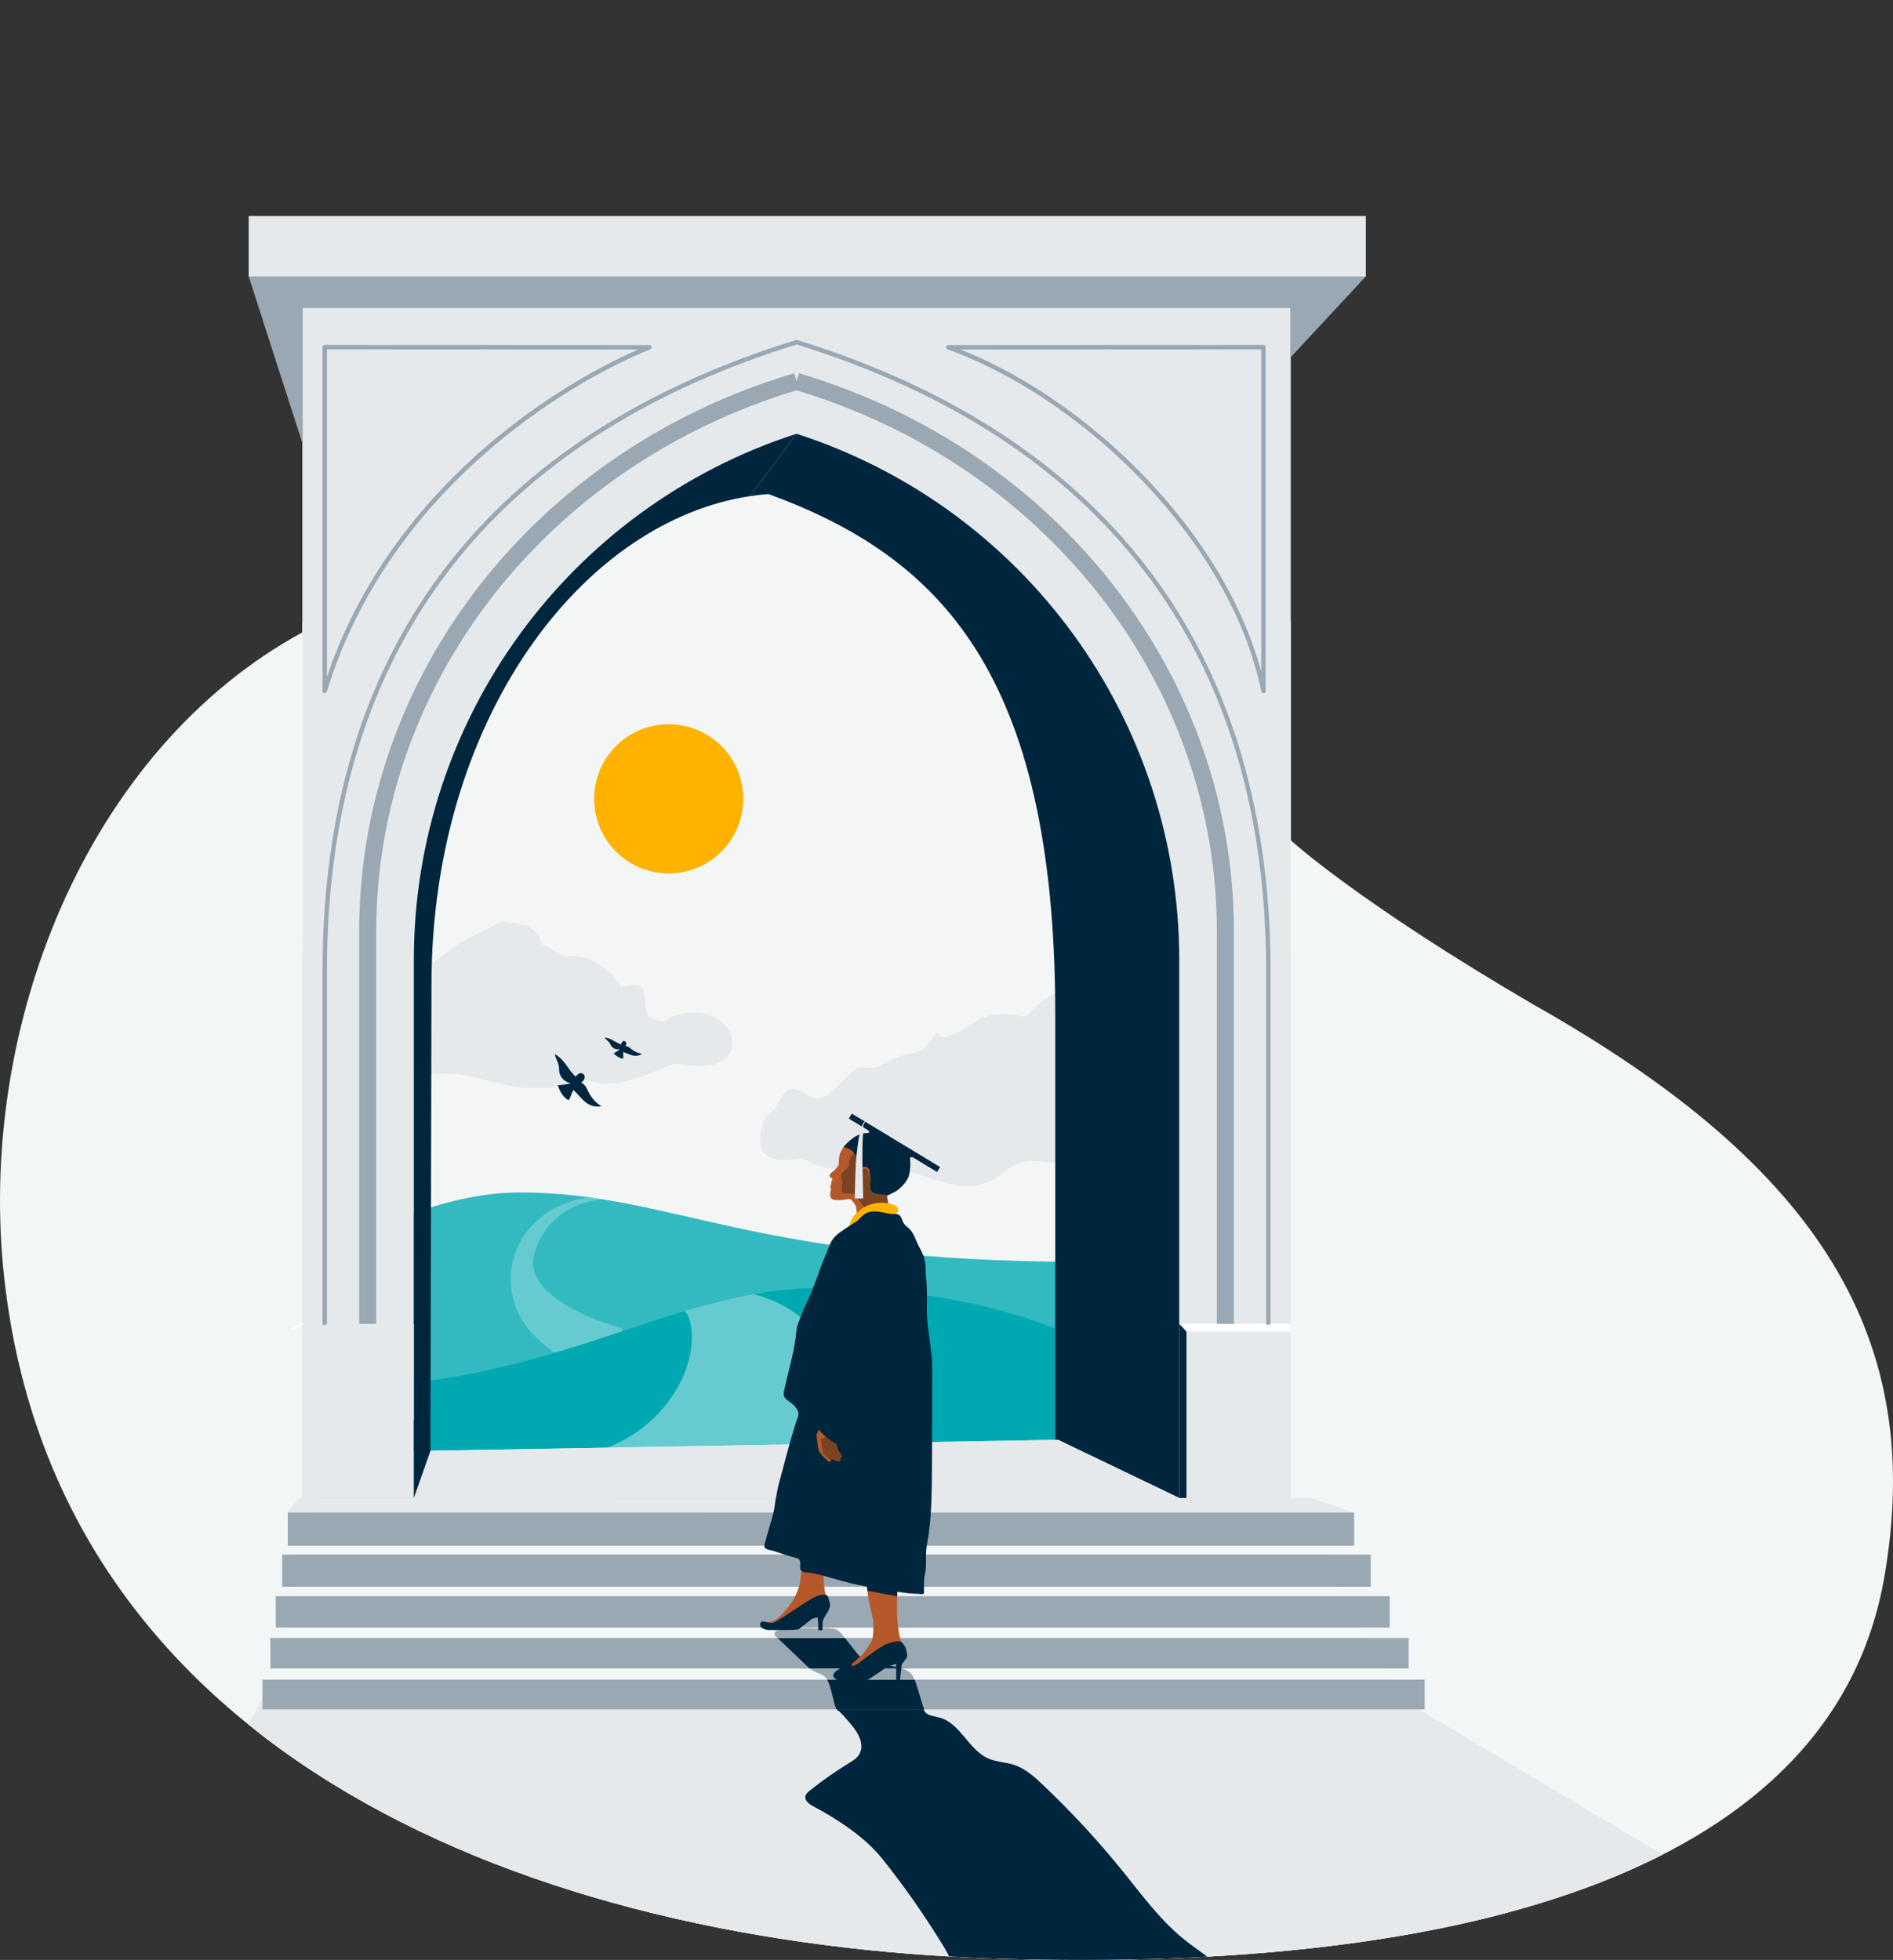
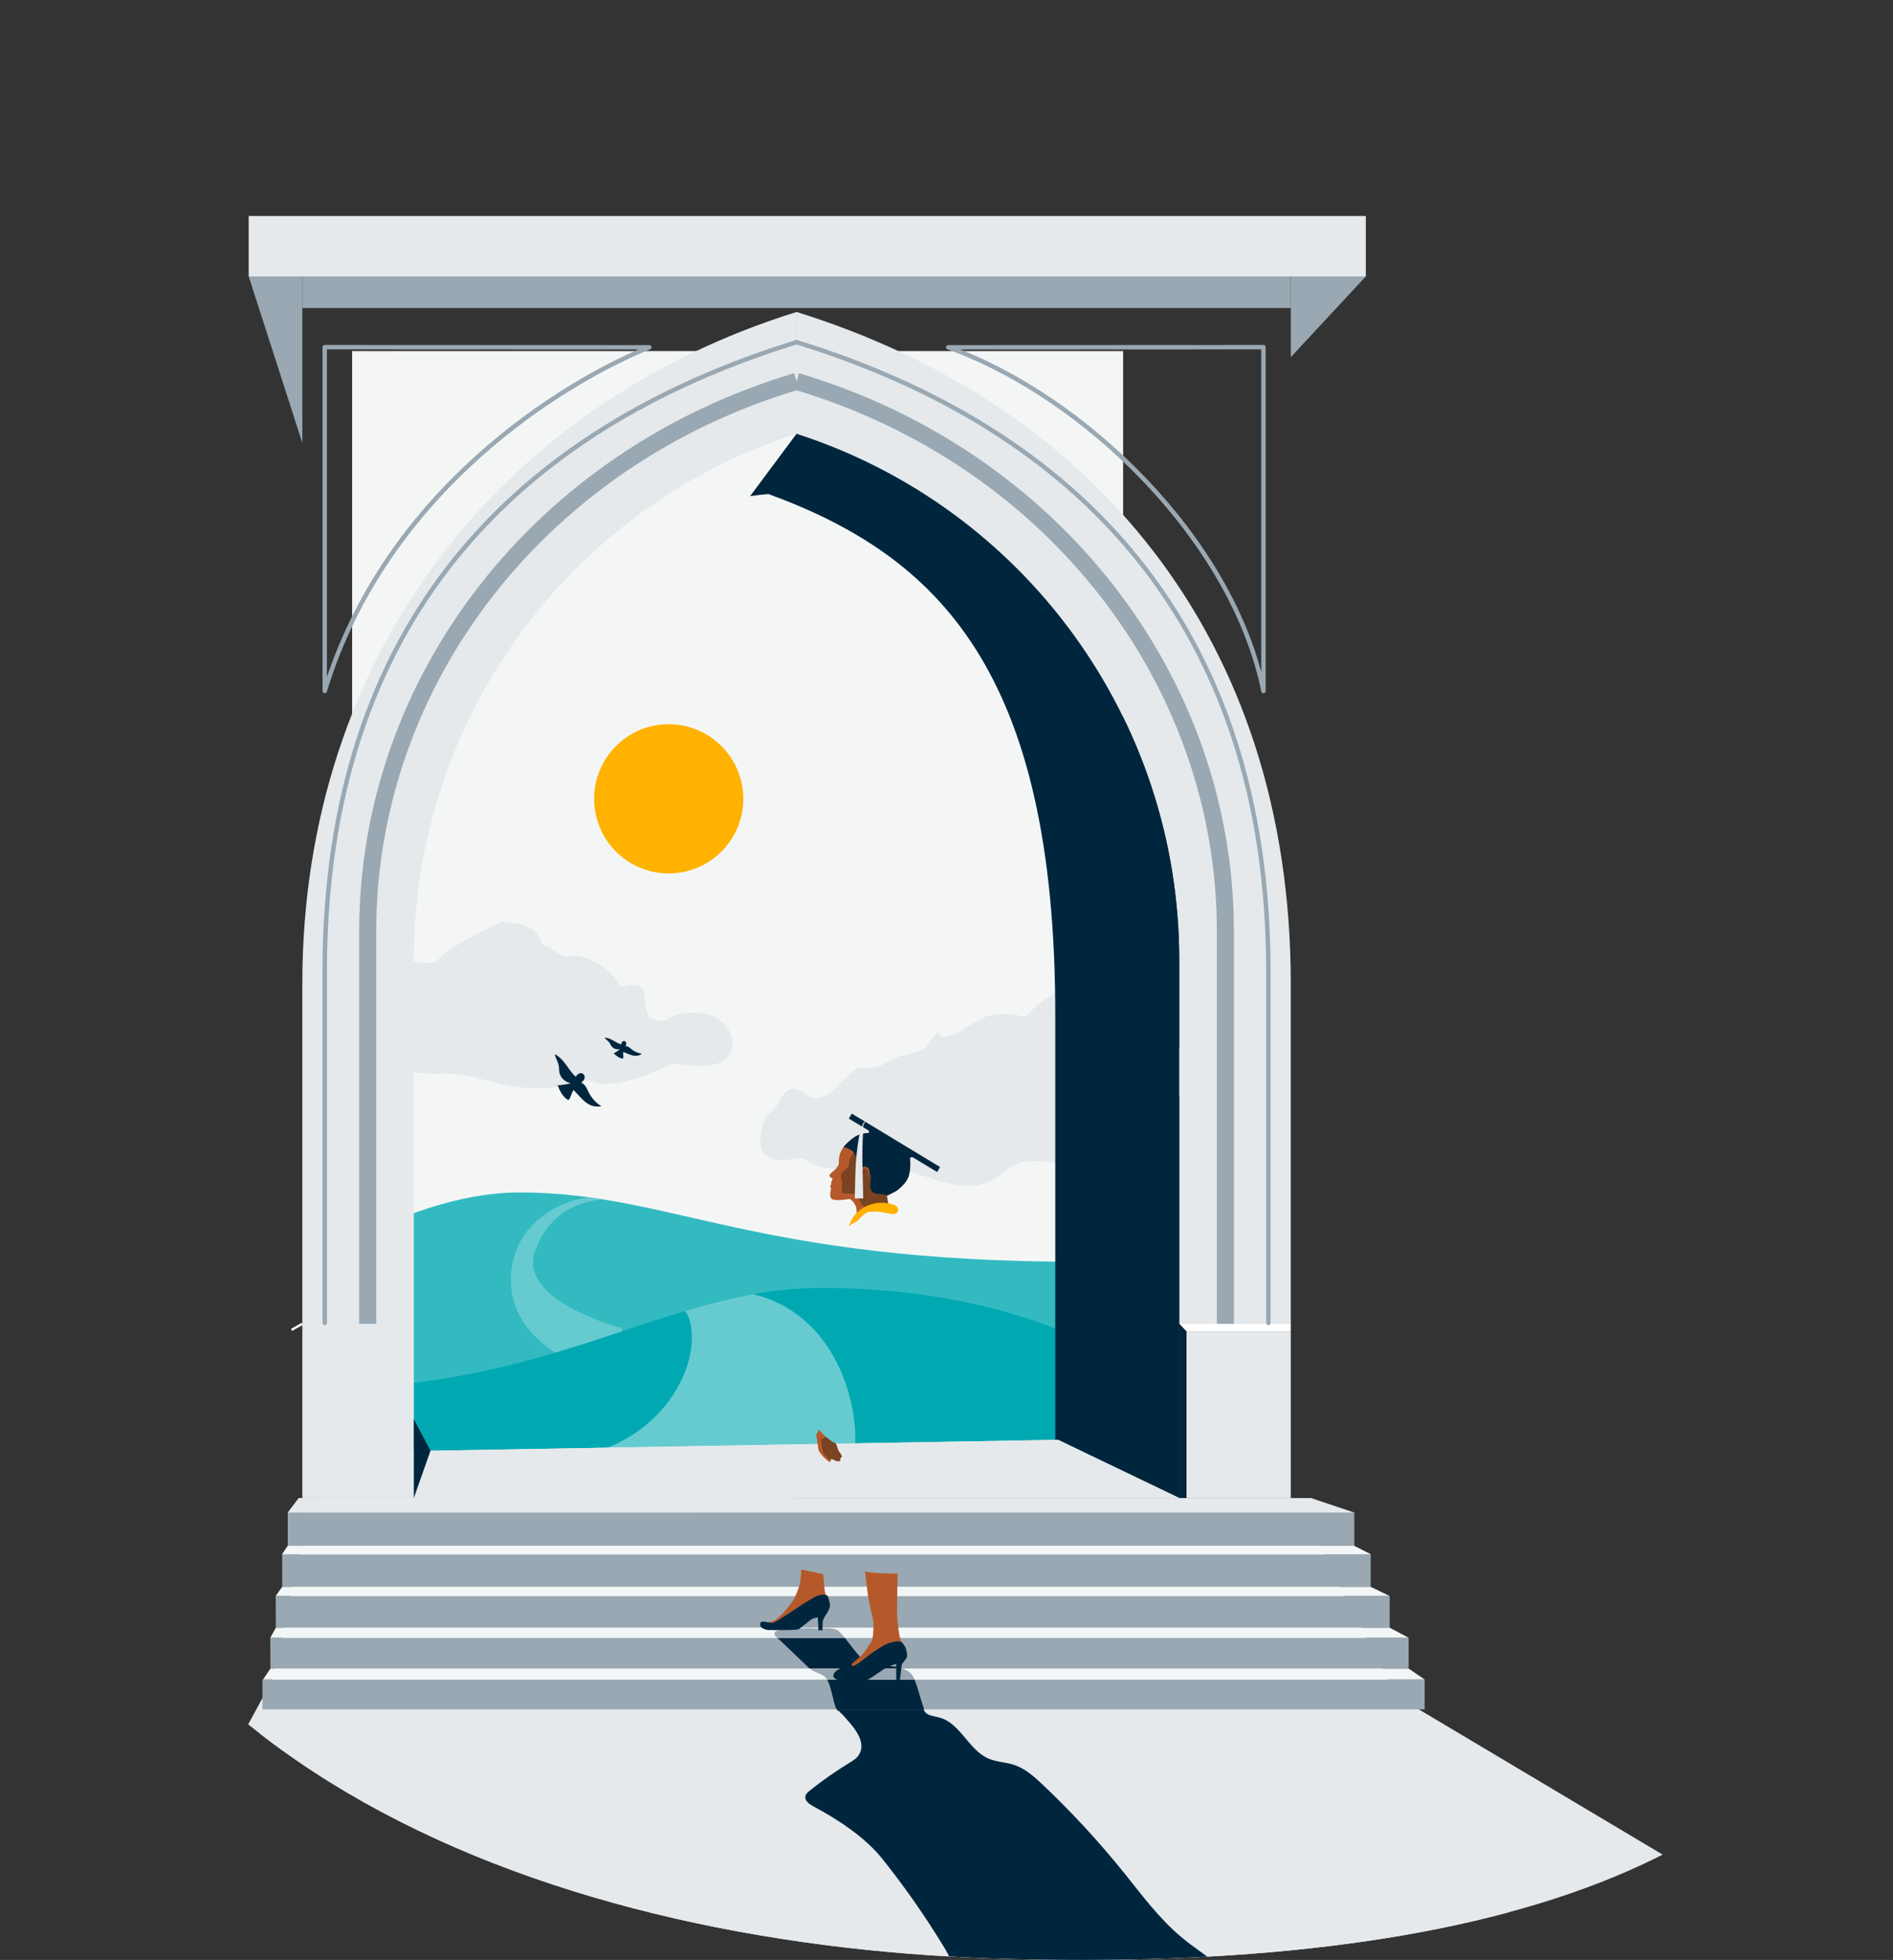
<svg xmlns="http://www.w3.org/2000/svg" id="Layer_2" data-name="Layer 2" viewBox="0 0 812.17 840.73">
  <rect x="0" y="0" width="812.17" height="840.73" fill="#333333" stroke="none" />
  <defs>
    <style>
      .cls-1, .cls-2, .cls-3, .cls-4 {
        fill: none;
      }

      .cls-5 {
        clip-path: url(#clippath);
      }

      .cls-6 {
        fill: #f3f6f6;
      }

      .cls-7 {
        fill: #00263e;
      }

      .cls-8 {
        fill: #00a9b1;
      }

      .cls-9 {
        fill: #66cbd0;
      }

      .cls-10 {
        fill: #f4f6f6;
      }

      .cls-11 {
        fill: #fff;
      }

      .cls-12 {
        fill: #ffb200;
      }

      .cls-13 {
        fill: #e5e9ec;
      }

      .cls-14 {
        fill: #99a8b2;
      }

      .cls-15 {
        fill: #b5592a;
      }

      .cls-16 {
        fill: #33bac1;
      }

      .cls-17 {
        fill: #7a4321;
      }

      .cls-2 {
        stroke-width: 7.31px;
      }

      .cls-2, .cls-3 {
        stroke: #99a8b2;
        stroke-linejoin: round;
      }

      .cls-18 {
        clip-path: url(#clippath-1);
      }

      .cls-19 {
        clip-path: url(#clippath-4);
      }

      .cls-20 {
        clip-path: url(#clippath-3);
      }

      .cls-21 {
        clip-path: url(#clippath-7);
      }

      .cls-22 {
        clip-path: url(#clippath-8);
      }

      .cls-23 {
        clip-path: url(#clippath-6);
      }

      .cls-24 {
        clip-path: url(#clippath-5);
      }

      .cls-25 {
        clip-path: url(#clippath-9);
      }

      .cls-26 {
        clip-path: url(#clippath-14);
      }

      .cls-27 {
        clip-path: url(#clippath-10);
      }

      .cls-28 {
        clip-path: url(#clippath-15);
      }

      .cls-29 {
        clip-path: url(#clippath-16);
      }

      .cls-30 {
        clip-path: url(#clippath-11);
      }

      .cls-3 {
        stroke-linecap: round;
        stroke-width: 1.9px;
      }

      .cls-4 {
        stroke: #fff;
        stroke-miterlimit: 10;
        stroke-width: .99px;
      }
    </style>
    <clipPath id="clippath">
      <path class="cls-1" d="m166.45,46.63s365.3-147.19,464.15,81.47c8.95,20.7-58.94,65.16-76.81,98.73v133.63s28.78,26.49,104.46,70.66c123.68,69.79,167.85,144,150.18,245.49-21.73,124.81-176.71,169.89-380.76,163.54C228.9,833.96,24.83,753.57,1.86,548.61c-12.04-107.4,34.9-226.6,127.83-277.34v-55.34C68.94,105.8,52.54,47.74,166.45,46.63Z" />
    </clipPath>
    <clipPath id="clippath-1">
      <path class="cls-13" d="m165.89,294.42l-36.18,348.19V118.57h424.08v452.6l-51.43-289.5-156.37-107.91-119.52,43.2c-33.38,12.06-56.91,42.16-60.58,77.46Z" />
    </clipPath>
    <clipPath id="clippath-3">
      <path class="cls-16" d="m463.67,541.26c-141.21,0-175.37-29.75-240.89-29.75-42.97,0-87.29,29.47-87.29,29.47,9.47,17.9-4.96,65.62-4.96,65.62,0,0,326.69-32.2,327.31-34.74.63-2.54,23.97-30.6,5.83-30.6Z" />
    </clipPath>
    <clipPath id="clippath-4">
      <path class="cls-8" d="m457.52,571.96s-41.39-20.08-106.91-19.44c-65.52.64-112.35,43.11-214.39,43.11v76.81s329.75-47.3,330.13-48.87c.63-2.54-8.83-51.6-8.83-51.6Z" />
    </clipPath>
    <clipPath id="clippath-5">
      <polygon class="cls-13" points="792.09 1100.89 35.43 1084.19 132.82 648.76 564.97 661.4 792.09 1100.89" />
    </clipPath>
    <clipPath id="clippath-6">
      <rect class="cls-13" x="123.46" y="648.8" width="457.5" height="14.35" />
    </clipPath>
    <clipPath id="clippath-7">
      <polygon class="cls-14" points="604.37 715.76 116.02 715.76 115.97 702.54 604.37 702.54 604.37 715.76" />
    </clipPath>
    <clipPath id="clippath-8">
      <rect class="cls-14" x="112.6" y="720.45" width="498.64" height="12.83" />
    </clipPath>
    <clipPath id="clippath-9">
      <polygon class="cls-6" points="604.37 702.54 115.97 702.54 118.36 698.22 596.23 698.22 604.37 702.54" />
    </clipPath>
    <clipPath id="clippath-10">
      <polygon class="cls-6" points="611.24 720.45 112.86 720.45 116.02 715.76 604.37 715.76 611.24 720.45" />
    </clipPath>
    <clipPath id="clippath-11">
      <polygon class="cls-6" points="588.08 666.72 121.06 666.72 123.46 663.15 580.96 663.15 588.08 666.72" />
    </clipPath>
    <clipPath id="clippath-14">
-       <path class="cls-15" d="m371.15,674.15s1.07,10.01,1.85,13.72c.78,3.71,1.76,6.93,1.76,8.64s-.05,6.49-.88,7.61-2.88,4.78-4.39,6.1c-1.51,1.32-4.54,3.9-5.27,4.54s-1.03,1.32-1.03,1.32c0,0-3.9.68-4.49.93,0,0,1.07-.62.78-.04s.02,1.76.66,2.1c0,0-.31.03.33.42s.65.77,1.11.48c0,0-2.53-.15-1.94-.16s.87.25.87.25c0,0,.24-.16,1.07-.09s1.32.33,1.32.33c0,0,7.42-.1,8.22-.27.81-.17,2.37-1.54,4.86-3.32,2.49-1.78,7.18-3.76,8.3-4.15,1.12-.39,4.61-1.51,4.3-4.42-.32-2.9-1.03-1.95-1.98-4.15-.95-2.2-1.49-7.52-1.66-10.27-.17-2.76.14-18.69.14-18.69,0,0-11.18-.09-13.93-.89Z" />
-     </clipPath>
+       </clipPath>
    <clipPath id="clippath-15">
      <path class="cls-15" d="m361.63,492.45s-1.03,1.66-1.27,2.44-.49,2.73-.44,3.12,0,1.44-.15,1.73-1.1,1.78-1.88,2.34c-.78.56-1.95,1.64-1.95,1.9s-.27.93,1.2,1.51c0,0,0,.73-.12.9s-.41.39-.44.66.15.86.07.99-.26.03-.4.71.41.63.21,1.67c-.09.48-.61,2.29.07,3.49s3.27.83,4.25.83,3.56-.44,3.9-.39,2.37,1.95,2.68,3.76c.32,1.81.4,4.95.4,4.95,0,0,2.14-1.97,3.34-2.8,1.2-.83,6.1-1,8.37-.49,2.27.51,3.66.73,3.66.73,0,0-1.88-2.37-1.93-3.22s-.24-1.39-.39-2.44-.39-1.93-.39-1.93c0,0,3.62-1.59,4.69-2.46,1.06-.88,4.16-3.48,4.86-6.33.7-2.86.9-6.35-.13-9.24-.69-1.95-14.48-8.66-14.48-8.66,0,0-4.8-1.06-8.79,1.57-2.04,1.35-4.32,3.58-4.94,4.65Z" />
    </clipPath>
    <clipPath id="clippath-16">
      <path class="cls-15" d="m351.43,612.94s-.54,1.37-.71,1.64-.44.59-.46.98.34,2.15.34,2.56.51,3.78.71,4.25,1.71,2.42,2.46,3.03c.76.61,1.85,1.83,2.22,1.68s.73-1.22.54-1.44c0,0,1.49.73,2,.93s1.59.41,1.85.05,0-1.1,0-1.1c0,0,.46-.24.68-.49s-.34-1.56-1-2.22c-.66-.66-.98-2.88-1.49-3.49-.51-.61-1.29-.29-4.51-3.2-3.22-2.9-2.64-3.17-2.64-3.17Z" />
    </clipPath>
  </defs>
  <g id="Layer_1-2" data-name="Layer 1">
    <g class="cls-5">
-       <rect class="cls-6" x="-30.17" y="266.92" width="879.67" height="592.62" />
      <rect class="cls-10" x="151.08" y="150.62" width="330.78" height="404.85" />
      <polygon class="cls-13" points="585.99 92.65 106.7 92.65 106.7 118.57 565.91 118.57 585.99 118.57 585.99 92.65" />
      <g>
-         <path class="cls-13" d="m165.89,294.42l-36.18,348.19V118.57h424.08v452.6l-51.43-289.5-156.37-107.91-119.52,43.2c-33.38,12.06-56.91,42.16-60.58,77.46Z" />
        <g class="cls-18">
          <polygon class="cls-14" points="566.11 114.87 117.11 114.87 113.95 132.14 562.95 132.14 566.11 114.87" />
          <path class="cls-3" d="m542.07,296.4c-13.24-65.08-76.91-126.49-135.22-147.42l135.22-.06v147.48Z" />
          <path class="cls-3" d="m139.32,296.4c26.32-86,102.13-132.45,139.26-147.42l-139.26-.06v147.48Z" />
        </g>
      </g>
      <polygon class="cls-14" points="553.79 153.22 553.79 118.57 585.99 118.57 553.79 153.22" />
      <polygon class="cls-14" points="129.71 118.57 106.7 118.57 129.71 190 129.71 118.57" />
      <polygon class="cls-13" points="791.92 842.36 49.42 844.96 155.58 649.12 540.88 692.83 791.92 842.36" />
      <path class="cls-13" d="m171.21,414.75c5.01-5.72,12.11,1.43,16.96-3.39,7.47-6.96,18.09-11.55,27.34-16.1,8.3,1.29,14.37.82,17.25,10.12,4.7,1.11,7.82,6.16,12.83,4.6,8.01.13,15.54,5.55,19.91,11.8.59,1.39.36,1.74,2.08,1.37,12.97-3.1,7.01,6.05,10.87,12.93,4.39,2.52,6.67,2.61,9.98,0,3.98-1.8,9.46-2.13,14.03-1.27,9.35,1.77,17.42,13.6,6.8,20.92-6.4,2.54-13.68,1.35-20.33.52-9.69,4.09-20.21,9.16-31.47,8.59-9.11-3.98-16.98,3.11-26.47,1.7-14.99,1.36-28.55-7.43-43.25-5.77-13.51-.61-26.46-1.44-25.82-18.96-.45-3.72,1.01-7.02,1.69-10.52-4.23-5.32,2.34-14.6,7.83-16.18" />
      <g>
        <path class="cls-16" d="m463.67,541.26c-141.21,0-175.37-29.75-240.89-29.75-42.97,0-87.29,29.47-87.29,29.47,9.47,17.9-4.96,65.62-4.96,65.62,0,0,326.69-32.2,327.31-34.74.63-2.54,23.97-30.6,5.83-30.6Z" />
        <g class="cls-20">
          <path class="cls-9" d="m266.39,514.36c-15.63-3.36-30.69,2.31-39.73,13.17-9.37,11.25-11.97,32.17,4.13,46.9,29.66,27.13,36.18-4.61,36.18-4.61,0,0-44.3-11.56-37.6-32.49,5.73-17.88,22.25-26.56,45.63-21.68,0,0-6.42-.82-8.61-1.29Z" />
        </g>
      </g>
      <path class="cls-7" d="m244.85,464.65c-2.07-.45-3.89-1.78-4.65-3.88-.46-1.27-.23-2.77-.57-4.07-.39-1.52-1.32-2.87-1.57-4.49,4.32,2.29,5.52,6.61,8.96,9.67,2.19-3.62,5.95-.05,2.36,2.48,2.33,1.27,2.49,3.23,3.82,5.34,1.24,1.96,2.85,3.67,4.85,4.84-5.91.97-8.29-3.35-11.96-6.94-1.04,1.32-1.09,3.13-2.19,4.32-2.4-1.19-3.73-4.03-4.67-6.37,1.96-.14,3.75-.36,5.62-.89" />
      <path class="cls-7" d="m266.04,450.01c-1.21.27-2.5.01-3.42-.91-.56-.56-.8-1.41-1.3-2.02-.58-.71-1.41-1.2-1.94-1.99,2.85.15,4.55,2.15,7.13,2.92.27-2.46,3.14-1.49,1.86.73,1.55.1,2.11,1.1,3.34,1.89,1.14.73,2.41,1.24,3.76,1.37-2.9,1.97-5.22.26-8.05-.74-.22.96.19,1.93-.1,2.83-1.56-.04-2.97-1.22-4.04-2.23,1-.56,1.9-1.11,2.76-1.85" />
      <g>
        <path class="cls-8" d="m457.52,571.96s-41.39-20.08-106.91-19.44c-65.52.64-112.35,43.11-214.39,43.11v76.81s329.75-47.3,330.13-48.87c.63-2.54-8.83-51.6-8.83-51.6Z" />
        <g class="cls-19">
          <path class="cls-9" d="m281.43,559.13s11.83-2.03,14.41,6.97c4.74,16.5-7.3,43.86-35.23,54.89-31.53,12.46,103.15,7.18,103.15,7.18,0,0,3.64-.7,3.17-13.33-.77-21.06-13.28-57.03-51.73-61.05-26.89-2.81-33.77,5.33-33.77,5.33Z" />
        </g>
      </g>
      <path class="cls-13" d="m339.56,467.1c2.87-.11,5.16,1.32,7.5,3.12.92.71,2,.29,2.96.77,1.02.5,2.78-.41,3.87-.63,2.7-.55,12.09-12.24,14.83-12.45,2.27-.17,5.02.42,7.22-.16,2.65-.69,5.51-2.72,8.05-3.89,3.4-1.57,6.98-1.68,10.45-2.87,2.61-.9,4.39-4.08,6.21-6.49,3.42-4.51.78,2.26,5.71.14,1.22-.52,2.42-.6,3.6-1.21,5.79-2.96,10.86-7.83,17.44-8.32,2.98-.22,6.12-.08,9.08.38,1.1.17,2.32.88,3.39.44,1.2-.49,2.66-2.48,3.68-3.38,2.82-2.51,5.65-4.6,8.87-6.36,6.77-3.71,13.79-8.23,21.44-8.02,7.38.21,15.4,2.33,21.4,7.68,4,3.57,6.23,8.25,6.99,14.07.2,1.49-.17,3.57.23,4.97.6,2.09,2.91,3.12,3.82,5.06.99,2.12.97,4.99,1.16,7.36.31,3.96,1.04,7.36-.67,11.12-1.37,3.01-3.22,5.84-5.17,8.35-1.28,1.64-3.23,2.91-4.36,4.65-1.36,2.08-.43,4.91-1.98,7.36-3.03,4.8-7.06,6.28-11.8,7.82-9.45,3.06-20.18,3.19-29.95,2.32-4.85-.43-11-1.75-15.82-.17-3.71,1.22-6.86,4.13-10.16,6.36-8.09,5.46-17.27,3.72-25.83,1.12-4.66-1.42-9.21-3.02-13.92-4.16-3.12-.75-5.98-.81-9.12-.98-10.04-.54-21.13,2.45-30.68-2.2-2.07-1.01-2.56-2.11-4.99-1.95-5.02.33-10.18,1.99-14.69-1.82-3.49-2.95-2.05-10.8-.4-14.67,1.16-2.73,3.61-3.41,5.14-5.8.86-1.34,3.33-7.45,6.53-7.57Z" />
      <g>
        <g>
          <polygon class="cls-13" points="792.09 1100.89 35.43 1084.19 132.82 648.76 564.97 661.4 792.09 1100.89" />
          <g class="cls-24">
            <path class="cls-7" d="m334.88,699.04c-1.06.33-3.32.54-2.34,2.53.17.35-1.04-.75,1,1.03,2.03,1.78,10.6,10.16,13.39,12.74,2.79,2.58,6.07,2.24,7.86,5,1.8,2.76,2.8,10.21,3.87,12.31,1.07,2.1.76.67,1.43,1.48.67.8,1.05.97,1.51,1.5,3.54,4.08,10.52,10.81,7.01,16.96-.91,1.6-2.58,2.61-4.15,3.57-5.92,3.61-11.61,7.59-17.02,11.92-.82.65-1.68,1.4-1.89,2.42-.41,1.98,1.72,3.45,3.5,4.4,10.36,5.5,22.09,13.21,29.43,22.38,9.59,11.99,18.41,24.6,26.39,37.72,1.23,2.02,2.46,4.1,3.04,6.39.52,2.08.5,4.24.65,6.38.42,5.85,2.2,11.85,5.33,16.84,2.96,4.72,7.95,7.9,11.58,12.25,8.42,10.07,15.69,21.13,25.09,30.35,6.09,5.97,12.96,11.05,19.99,15.85,6.42,4.38,11.47,9.61,18.36,13.37,7.96,4.35,15.9,7.44,24.5,10.41,6.97,2.4,14.41,3.16,20.33,8.1,6.77,5.66,9.21,14.65,17.67,18.64,2.45,1.16,6.18.75,8.84,1.6,2.66.85,4.83,3.02,4.49,5.79s-2.71,3.82-4.3,5.84c-1.6,2.03-2.42,4.07-.56,6.24,17.69-6.51,33.05-15.79,48.33-26.66,3.66-2.6,6.54-6.07,4.3-10.47-4.98.09-9.25,3.74-14.19,3.55-4.94-.19-7.62-4.13-10.35-7.53-1.79-2.23-2.61-4.89-4.61-6.67-2.01-1.78-4.51-2.34-6.47-3.87-2.99-2.33-3.32-4.43-3.43-8.12-.17-6.01,1.25-10.33-1.52-16.03-2.29-4.71-5.85-8.72-9.57-12.34-5.67-5.52-12-10.61-15.86-17.52-5.13-9.2-5.22-20.52-10.22-29.79-6.35-11.79-19.29-18.14-29.55-26.74-9.47-7.94-16.85-18.02-24.6-27.64-10.74-13.32-22.38-25.93-34.81-37.69-3.64-3.44-7.5-6.9-12.25-8.47-3.61-1.19-7.57-1.21-11.05-2.73-8.5-3.71-12.07-15.29-21.06-17.59-4.02-1.03-6.16-.79-7.17-4.84-.9-3.62-1.8-7.28-3.13-10.79-1.69-4.46-3.71-4.76-7.71-5.96-4-1.2-6.61.6-11.41-.86-3.37-1.02-8.38-8.49-11.07-11.75-.87-1.05-2.73-3.35-3.98-3.65-3.39-.83-6.08-.18-9.45-.38s-6.54.04-10.2.2c-.73.03-2.91-.03-3.98.3Z" />
          </g>
        </g>
        <g>
          <g>
            <rect class="cls-13" x="123.46" y="648.8" width="457.5" height="14.35" />
            <g class="cls-23">
              <polygon class="cls-14" points="665.64 665.67 -241.39 665.67 -236.7 641.99 670.32 641.99 665.64 665.67" />
            </g>
          </g>
          <rect class="cls-14" x="121.06" y="666.72" width="467.02" height="13.97" />
          <polygon class="cls-14" points="596.23 698.22 118.36 698.22 118.28 684.63 596.23 684.63 596.23 698.22" />
          <g>
            <polygon class="cls-14" points="604.37 715.76 116.02 715.76 115.97 702.54 604.37 702.54 604.37 715.76" />
            <g class="cls-21">
              <path class="cls-7" d="m334.88,699.04c-1.06.33-3.32.54-2.34,2.53.17.35-1.04-.75,1,1.03,2.03,1.78,10.6,10.16,13.39,12.74,2.79,2.58,6.07,2.24,7.86,5,1.8,2.76,2.8,10.21,3.87,12.31,1.07,2.1.76.67,1.43,1.48.67.8,1.05.97,1.5,1.49.45.52.53.52.87.91.35.4.58.4.94.84.36.44.69.52,1.08,1.17.39.65.14-.55.8,1.05.66,1.6,2.86,9.73,3.24,11.32.38,1.59.04.04.08.59s.29.04.09.48c-.19.44.69-.31-.2.58-.9.89-5.51,2.73-6.92,3.58-1.41.85.94-1.15-1.04.76-1.98,1.91-12.07,10.92-13.45,13.12-1.38,2.2-1.27-.4.05,1.01,1.33,1.41,7.44,1.64,9.92,4.08,2.48,2.45,4.7,8.77,7.07,11.83,2.37,3.06,6.68,3.18,9.63,5.47,2.95,2.28,3.96,8,5.52,11.1,1.57,3.1,4.48,3.59,6.98,5.38,3.03,2.16,4.36,5.2,6.24,8.21,1.89,3.01,3.02,5.7,6.15,7.81,2.14,1.44,5.16,1.86,7.18,3.92.88.9,1.39,2.41,1.75,3.92.71,2.94.82,6.54.65,9.76-1.6.11-10.12,2.57-10,3.61.31,2.66,4.24,10.45,6.67,13.98,0,0,16.88,11.16,27.44,27.12,5.36,8.1,12.82,14.03,19.76,20.65,6.94,6.61,14.11,13.07,21.69,18.77,4.92,3.7,9.84,6.93,15.11,9.8,7.96,4.35,15.9,7.44,24.5,10.41,6.97,2.4,14.41,3.16,20.33,8.1,6.77,5.66,9.21,14.65,17.67,18.64,2.45,1.16,6.18.75,8.84,1.6,2.66.85,4.83,3.02,4.49,5.79s-2.71,3.82-4.3,5.84c-1.6,2.03-2.42,4.07-.56,6.24,17.69-6.51,33.05-15.79,48.33-26.66,3.66-2.6,6.54-6.07,4.3-10.47-4.98.09-9.25,3.74-14.19,3.55-4.94-.19-7.62-4.13-10.35-7.53-1.79-2.23-2.61-4.89-4.61-6.67-2.01-1.78-4.51-2.34-6.47-3.87-2.99-2.33-3.32-4.43-3.43-8.12-.11-3.69.99-7.23.13-11.22-.85-4-1.28-8.8-3.99-12.44-5.04-6.77-12.23-12.06-17.94-18.23-1.7-1.84-2.89-4.36-3.96-6.38-3.88-7.3-9.58-18.17-12.28-24.62-2.7-6.45-2.3-7.98-4.44-13.49-3.45-1.17-7.12-2.65-10.62-4.01-3.31-4.61-6.61-9.22-9.89-13.85-4.39-1.76-8.79-3.51-13.17-5.31-2.53-4.35-5.04-8.72-7.55-13.08-2.84-1.56-5.7-3.1-8.53-4.64-2.72-4.37-4.95-8.68-7.6-13.18-2.14-3.63-5.89-4.61-9.96-5.23-1.71-4.48-3.75-8.83-5.71-13.2-2.84-1.36-5.69-2.73-8.53-4.09-3.45-4.79-6.94-9.55-10.47-14.28-8.3-1.58-16.6-3.19-24.9-4.82-2.61-4.14-5.27-8.26-7.74-12.48-3.25-1.9-6.51-3.63-9.81-5.53-1.26-3.45-2.69-9.1-3.83-12.1-1.69-4.46-3.71-4.76-7.71-5.96-4-1.2-6.61.6-11.41-.86-3.37-1.02-8.38-8.49-11.07-11.75-.87-1.05-2.73-3.35-3.98-3.65-3.39-.83-6.08-.18-9.45-.38s-6.54.04-10.2.2c-.73.03-2.91-.03-3.98.3Z" />
            </g>
          </g>
          <g>
            <rect class="cls-14" x="112.6" y="720.45" width="498.64" height="12.83" />
            <g class="cls-22">
              <path class="cls-7" d="m334.88,699.04c-1.06.33-3.32.54-2.34,2.53.17.35-1.04-.75,1,1.03,2.03,1.78,10.6,10.16,13.39,12.74,2.79,2.58,6.07,2.24,7.86,5,1.8,2.76,2.8,10.21,3.87,12.31,1.07,2.1.76.67,1.43,1.48.67.8,1.05.97,1.5,1.49.45.52.53.52.87.91.35.4.58.4.94.84.36.44.69.52,1.08,1.17.39.65.14-.55.8,1.05.66,1.6,2.86,9.73,3.24,11.32.38,1.59.04.04.08.59s.29.04.09.48c-.19.44.69-.31-.2.58-.9.89-5.51,2.73-6.92,3.58-1.41.85.94-1.15-1.04.76-1.98,1.91-12.07,10.92-13.45,13.12-1.38,2.2-1.27-.4.05,1.01,1.33,1.41,7.44,1.64,9.92,4.08,2.48,2.45,4.7,8.77,7.07,11.83,2.37,3.06,6.68,3.18,9.63,5.47,2.95,2.28,3.96,8,5.52,11.1,1.57,3.1,4.48,3.59,6.98,5.38,3.03,2.16,4.36,5.2,6.24,8.21,1.89,3.01,3.02,5.7,6.15,7.81,2.14,1.44,5.16,1.86,7.18,3.92.88.9,1.39,2.41,1.75,3.92.71,2.94.82,6.54.65,9.76-1.6.11-10.12,2.57-10,3.61.31,2.66,4.24,10.45,6.67,13.98,0,0,16.88,11.16,27.44,27.12,5.36,8.1,12.82,14.03,19.76,20.65,6.94,6.61,14.11,13.07,21.69,18.77,4.92,3.7,9.84,6.93,15.11,9.8,7.96,4.35,15.9,7.44,24.5,10.41,6.97,2.4,14.41,3.16,20.33,8.1,6.77,5.66,9.21,14.65,17.67,18.64,2.45,1.16,6.18.75,8.84,1.6,2.66.85,4.83,3.02,4.49,5.79s-2.71,3.82-4.3,5.84c-1.6,2.03-2.42,4.07-.56,6.24,17.69-6.51,33.05-15.79,48.33-26.66,3.66-2.6,6.54-6.07,4.3-10.47-4.98.09-9.25,3.74-14.19,3.55-4.94-.19-7.62-4.13-10.35-7.53-1.79-2.23-2.61-4.89-4.61-6.67-2.01-1.78-4.51-2.34-6.47-3.87-2.99-2.33-3.32-4.43-3.43-8.12-.11-3.69.99-7.23.13-11.22-.85-4-1.28-8.8-3.99-12.44-5.04-6.77-12.23-12.06-17.94-18.23-1.7-1.84-2.89-4.36-3.96-6.38-3.88-7.3-9.58-18.17-12.28-24.62-2.7-6.45-2.3-7.98-4.44-13.49-3.45-1.17-7.12-2.65-10.62-4.01-3.31-4.61-6.61-9.22-9.89-13.85-4.39-1.76-8.79-3.51-13.17-5.31-2.53-4.35-5.04-8.72-7.55-13.08-2.84-1.56-5.7-3.1-8.53-4.64-2.72-4.37-4.95-8.68-7.6-13.18-2.14-3.63-5.89-4.61-9.96-5.23-1.71-4.48-3.75-8.83-5.71-13.2-2.84-1.36-5.69-2.73-8.53-4.09-3.45-4.79-6.94-9.55-10.47-14.28-8.3-1.58-16.6-3.19-24.9-4.82-2.61-4.14-5.27-8.26-7.74-12.48-3.25-1.9-6.51-3.63-9.81-5.53-1.26-3.45-2.69-9.1-3.83-12.1-1.69-4.46-3.71-4.76-7.71-5.96-4-1.2-6.61.6-11.41-.86-3.37-1.02-8.38-8.49-11.07-11.75-.87-1.05-2.73-3.35-3.98-3.65-3.39-.83-6.08-.18-9.45-.38s-6.54.04-10.2.2c-.73.03-2.91-.03-3.98.3Z" />
            </g>
          </g>
          <g>
            <polygon class="cls-6" points="604.37 702.54 115.97 702.54 118.36 698.22 596.23 698.22 604.37 702.54" />
            <g class="cls-25">
              <path class="cls-14" d="m334.88,699.04c-1.06.33-3.32.54-2.34,2.53.17.35-1.04-.75,1,1.03,2.03,1.78,10.6,10.16,13.39,12.74,2.79,2.58,6.07,2.24,7.86,5,1.8,2.76,2.8,10.21,3.87,12.31,1.07,2.1.76.67,1.43,1.48.67.8,1.05.97,1.5,1.49.45.52.53.52.87.91.35.4.58.4.94.84.36.44.69.52,1.08,1.17.39.65.14-.55.8,1.05.66,1.6,2.86,9.73,3.24,11.32.38,1.59.04.04.08.59s.29.04.09.48c-.19.44.69-.31-.2.58-.9.89-5.51,2.73-6.92,3.58-1.41.85.94-1.15-1.04.76-1.98,1.91-12.07,10.92-13.45,13.12-1.38,2.2-1.27-.4.05,1.01,1.33,1.41,7.44,1.64,9.92,4.08,2.48,2.45,4.7,8.77,7.07,11.83,2.37,3.06,6.68,3.18,9.63,5.47,2.95,2.28,3.96,8,5.52,11.1,1.57,3.1,4.48,3.59,6.98,5.38,3.03,2.16,4.36,5.2,6.24,8.21,1.89,3.01,3.02,5.7,6.15,7.81,2.14,1.44,5.16,1.86,7.18,3.92.88.9,1.39,2.41,1.75,3.92.71,2.94.82,6.54.65,9.76-1.6.11-10.12,2.57-10,3.61.31,2.66,4.24,10.45,6.67,13.98,0,0,16.88,11.16,27.44,27.12,5.36,8.1,12.82,14.03,19.76,20.65,6.94,6.61,14.11,13.07,21.69,18.77,4.92,3.7,9.84,6.93,15.11,9.8,7.96,4.35,15.9,7.44,24.5,10.41,6.97,2.4,14.41,3.16,20.33,8.1,6.77,5.66,9.21,14.65,17.67,18.64,2.45,1.16,6.18.75,8.84,1.6,2.66.85,4.83,3.02,4.49,5.79s-2.71,3.82-4.3,5.84c-1.6,2.03-2.42,4.07-.56,6.24,17.69-6.51,33.05-15.79,48.33-26.66,3.66-2.6,6.54-6.07,4.3-10.47-4.98.09-9.25,3.74-14.19,3.55-4.94-.19-7.62-4.13-10.35-7.53-1.79-2.23-2.61-4.89-4.61-6.67-2.01-1.78-4.51-2.34-6.47-3.87-2.99-2.33-3.32-4.43-3.43-8.12-.11-3.69.99-7.23.13-11.22-.85-4-1.28-8.8-3.99-12.44-5.04-6.77-12.23-12.06-17.94-18.23-1.7-1.84-2.89-4.36-3.96-6.38-3.88-7.3-9.58-18.17-12.28-24.62-2.7-6.45-2.3-7.98-4.44-13.49-3.45-1.17-7.12-2.65-10.62-4.01-3.31-4.61-6.61-9.22-9.89-13.85-4.39-1.76-8.79-3.51-13.17-5.31-2.53-4.35-5.04-8.72-7.55-13.08-2.84-1.56-5.7-3.1-8.53-4.64-2.72-4.37-4.95-8.68-7.6-13.18-2.14-3.63-5.89-4.61-9.96-5.23-1.71-4.48-3.75-8.83-5.71-13.2-2.84-1.36-5.69-2.73-8.53-4.09-3.45-4.79-6.94-9.55-10.47-14.28-8.3-1.58-16.6-3.19-24.9-4.82-2.61-4.14-5.27-8.26-7.74-12.48-3.25-1.9-6.51-3.63-9.81-5.53-1.26-3.45-2.69-9.1-3.83-12.1-1.69-4.46-3.71-4.76-7.71-5.96-4-1.2-6.61.6-11.41-.86-3.37-1.02-8.38-8.49-11.07-11.75-.87-1.05-2.73-3.35-3.98-3.65-3.39-.83-6.08-.18-9.45-.38s-6.54.04-10.2.2c-.73.03-2.91-.03-3.98.3Z" />
            </g>
          </g>
          <g>
            <polygon class="cls-6" points="611.24 720.45 112.86 720.45 116.02 715.76 604.37 715.76 611.24 720.45" />
            <g class="cls-27">
              <path class="cls-14" d="m334.88,699.04c-1.06.33-3.32.54-2.34,2.53.17.35-1.04-.75,1,1.03,2.03,1.78,10.6,10.16,13.39,12.74,2.79,2.58,6.07,2.24,7.86,5,1.8,2.76,2.8,10.21,3.87,12.31,1.07,2.1.76.67,1.43,1.48.67.8,1.05.97,1.5,1.49.45.52.53.52.87.91.35.4.58.4.94.84.36.44.69.52,1.08,1.17.39.65.14-.55.8,1.05.66,1.6,2.86,9.73,3.24,11.32.38,1.59.04.04.08.59s.29.04.09.48c-.19.44.69-.31-.2.58-.9.89-5.51,2.73-6.92,3.58-1.41.85.94-1.15-1.04.76-1.98,1.91-12.07,10.92-13.45,13.12-1.38,2.2-1.27-.4.05,1.01,1.33,1.41,7.44,1.64,9.92,4.08,2.48,2.45,4.7,8.77,7.07,11.83,2.37,3.06,6.68,3.18,9.63,5.47,2.95,2.28,3.96,8,5.52,11.1,1.57,3.1,4.48,3.59,6.98,5.38,3.03,2.16,4.36,5.2,6.24,8.21,1.89,3.01,3.02,5.7,6.15,7.81,2.14,1.44,5.16,1.86,7.18,3.92.88.9,1.39,2.41,1.75,3.92.71,2.94.82,6.54.65,9.76-1.6.11-10.12,2.57-10,3.61.31,2.66,4.24,10.45,6.67,13.98,0,0,16.88,11.16,27.44,27.12,5.36,8.1,12.82,14.03,19.76,20.65,6.94,6.61,14.11,13.07,21.69,18.77,4.92,3.7,9.84,6.93,15.11,9.8,7.96,4.35,15.9,7.44,24.5,10.41,6.97,2.4,14.41,3.16,20.33,8.1,6.77,5.66,9.21,14.65,17.67,18.64,2.45,1.16,6.18.75,8.84,1.6,2.66.85,4.83,3.02,4.49,5.79s-2.71,3.82-4.3,5.84c-1.6,2.03-2.42,4.07-.56,6.24,17.69-6.51,33.05-15.79,48.33-26.66,3.66-2.6,6.54-6.07,4.3-10.47-4.98.09-9.25,3.74-14.19,3.55-4.94-.19-7.62-4.13-10.35-7.53-1.79-2.23-2.61-4.89-4.61-6.67-2.01-1.78-4.51-2.34-6.47-3.87-2.99-2.33-3.32-4.43-3.43-8.12-.11-3.69.99-7.23.13-11.22-.85-4-1.28-8.8-3.99-12.44-5.04-6.77-12.23-12.06-17.94-18.23-1.7-1.84-2.89-4.36-3.96-6.38-3.88-7.3-9.58-18.17-12.28-24.62-2.7-6.45-2.3-7.98-4.44-13.49-3.45-1.17-7.12-2.65-10.62-4.01-3.31-4.61-6.61-9.22-9.89-13.85-4.39-1.76-8.79-3.51-13.17-5.31-2.53-4.35-5.04-8.72-7.55-13.08-2.84-1.56-5.7-3.1-8.53-4.64-2.72-4.37-4.95-8.68-7.6-13.18-2.14-3.63-5.89-4.61-9.96-5.23-1.71-4.48-3.75-8.83-5.71-13.2-2.84-1.36-5.69-2.73-8.53-4.09-3.45-4.79-6.94-9.55-10.47-14.28-8.3-1.58-16.6-3.19-24.9-4.82-2.61-4.14-5.27-8.26-7.74-12.48-3.25-1.9-6.51-3.63-9.81-5.53-1.26-3.45-2.69-9.1-3.83-12.1-1.69-4.46-3.71-4.76-7.71-5.96-4-1.2-6.61.6-11.41-.86-3.37-1.02-8.38-8.49-11.07-11.75-.87-1.05-2.73-3.35-3.98-3.65-3.39-.83-6.08-.18-9.45-.38s-6.54.04-10.2.2c-.73.03-2.91-.03-3.98.3Z" />
            </g>
          </g>
          <polygon class="cls-6" points="596.23 684.63 118.28 684.63 121.06 680.69 588.08 680.69 596.23 684.63" />
          <g>
            <polygon class="cls-6" points="588.08 666.72 121.06 666.72 123.46 663.15 580.96 663.15 588.08 666.72" />
            <g class="cls-30">
              <polyline class="cls-6" points="675.86 662.84 684.15 663.12 762.93 666.18 -29.68 673.56 10.21 656.4" />
            </g>
          </g>
          <polygon class="cls-13" points="580.96 648.8 123.46 648.8 128.15 642.59 562.52 642.62 580.96 648.8" />
        </g>
      </g>
      <g>
        <g>
          <rect class="cls-13" x="509.04" y="571.17" width="44.75" height="71.4" />
          <polygon class="cls-11" points="553.79 567.87 553.79 571.17 509.04 571.17 505.94 567.87 553.79 567.87" />
          <path class="cls-13" d="m553.79,422v145.87h-47.85v-156.17c0-102.86-66.32-194-164.19-225.65v-52.24c126.13,39.31,212.04,139.15,212.04,288.18Z" />
          <polygon class="cls-7" points="509.04 571.17 509.04 642.56 505.94 642.56 505.94 567.87 509.04 571.17" />
          <polygon class="cls-6" points="505.94 642.56 177.56 642.56 184.68 625.44 184.69 622.31 452.75 617.65 453.97 617.63 505.94 642.56" />
          <path class="cls-7" d="m453.97,617.63l-1.22.02v-182.19c0-147.42-50.04-196.82-123.06-223.54-2.63.2-5.25.5-7.86.9l19.92-26.76c97.88,31.65,164.19,122.78,164.19,225.65v230.86l-51.97-24.94Z" />
          <path class="cls-13" d="m341.75,133.81v52.24c-48.94,15.83-89.98,46.52-118.8,86.12-28.82,39.6-45.39,88.1-45.39,139.53v156.17h-47.85v-145.87c0-141.8,85.92-248.88,212.04-288.18Z" />
-           <path class="cls-7" d="m341.75,186.06l-19.92,26.76c-34.99,5.29-68.02,27.87-92.84,62.52-26.67,37.23-43.87,88.4-43.87,147.01l-.44,199.96-7.13.12v-210.73c0-51.43,16.58-99.93,45.39-139.53,28.82-39.6,69.86-70.29,118.8-86.12Z" />
          <polygon class="cls-6" points="184.69 622.31 184.68 625.44 177.56 642.56 177.56 622.44 184.69 622.31" />
          <polygon class="cls-13" points="177.56 622.44 177.56 642.56 129.71 642.56 129.71 567.87 177.56 567.87 177.56 622.44" />
        </g>
        <line class="cls-4" x1="125.09" y1="570.46" x2="129.71" y2="567.87" />
      </g>
      <path class="cls-2" d="m341.75,163.61c-109.54,32.55-183.99,128-183.99,235.9v168.36" />
      <polygon class="cls-13" points="453.97 617.62 177.56 622.44 177.56 642.57 505.94 642.57 453.97 617.62" />
      <path class="cls-2" d="m525.74,567.87v-168.36c0-107.9-74.45-203.35-183.99-235.9h0s0,0,0,0" />
      <path class="cls-3" d="m341.75,146.78c-120.52,37.24-202.43,120.41-202.43,269.94v150.76" />
      <path class="cls-3" d="m544.18,567.47v-150.76c0-148.87-81.91-232.69-202.43-269.94h0s0,0,0,0" />
      <circle class="cls-12" cx="286.9" cy="342.66" r="32" />
      <path class="cls-15" d="m343.8,673.24s-.37,5.28-.62,6.23-2.09,6.04-3,7.21c-.92,1.17-3.88,5.31-5.34,6.41-1.46,1.1-1.98,2.01-3.26,2.34-1.28.33-2.16.51-2.16.51,0,0-1.03-.22-1.76,0-.73.22-1.65.99-.62,2.05,1.03,1.06,7.5.81,7.5.81,0,0,2.34.62,5.27-1.68,2.93-2.31,6.77-5.38,9.7-6.3,2.93-.92,3.95-.88,4.72-1.13s1.79-.48,1.76-2.12-1.24-2.12-1.83-3.81-.95-8.5-.95-8.5l-9.41-2.01Z" />
      <g>
        <path class="cls-15" d="m371.15,674.15s1.07,10.01,1.85,13.72c.78,3.71,1.76,6.93,1.76,8.64s-.05,6.49-.88,7.61-2.88,4.78-4.39,6.1c-1.51,1.32-4.54,3.9-5.27,4.54s-1.03,1.32-1.03,1.32c0,0-3.9.68-4.49.93,0,0,1.07-.62.78-.04s.02,1.76.66,2.1c0,0-.31.03.33.42s.65.77,1.11.48c0,0-2.53-.15-1.94-.16s.87.25.87.25c0,0,.24-.16,1.07-.09s1.32.33,1.32.33c0,0,7.42-.1,8.22-.27.81-.17,2.37-1.54,4.86-3.32,2.49-1.78,7.18-3.76,8.3-4.15,1.12-.39,4.61-1.51,4.3-4.42-.32-2.9-1.03-1.95-1.98-4.15-.95-2.2-1.49-7.52-1.66-10.27-.17-2.76.14-18.69.14-18.69,0,0-11.18-.09-13.93-.89Z" />
        <g class="cls-26">
          <polygon class="cls-7" points="399.23 687.38 361.17 680.36 361.89 667.86 399.23 667.86 399.23 687.38" />
        </g>
      </g>
-       <path class="cls-7" d="m375.25,519.47c1.77-.58,3.53.5,5.22.87,1.58.34,4.74-.08,5.71,1.2.73.95,1.01,2.52,1.78,3.53.71.93,1.86,1.62,2.62,2.49,1.6,1.84,2.32,4.41,3.41,6.56.96,1.88,2.13,3.91,2.64,5.96v.2c.51,1.53.49,3.11.49,4.71,0,1.77.24,3.53.39,5.3.52,6.17-.32,12.41.57,18.56.58,4.04,1.02,8.16,1.56,12.22.52,3.9.31,7.92.31,11.86,0,12.1.02,24.2-.1,36.28-.09,9.37-.08,18.76-1.29,28.03-.33,2.53-.9,5.02-1.15,7.53-.33,3.38.21,7.13-.56,10.43-.53,2.29-.43,4.58-.42,6.93,0,.72.21,1.4-.51,1.66-.36.13-1.41-.07-1.83-.09-1.57-.08-3.23-.11-4.79-.32-3.95-.53-7.89-1.01-11.82-1.66-3.36-.56-6.6-1.38-9.95-2.03-3.85-.75-7.45-1.87-11.21-2.9-2.85-.78-5.68-1.69-8.6-2.09-1.45-.2-3.96,0-4.39-1.74-.21-.84.1-1.88,0-2.73-.2-1.78-1.3-1.81-2.81-2.22-1.54-.42-3.07-.86-4.59-1.37-1.36-.46-2.74-.97-4.11-1.37-.95-.27-3.48-.59-3.82-1.59-.28-.82.44-2.42.62-3.21.29-1.28.67-2.55,1.03-3.82,1.08-3.79,2.46-7.75,2.85-11.63.15-1.5.56-2.97.79-4.45.19-1.23.44-2.51.76-3.71,2.34-8.76,4.64-17.79,7.37-26.47.39-1.25,1.18-2.7,1.14-4.01-.04-1.42-1.16-2.7-2.12-3.7-1.02-1.06-2.41-1.72-3.42-2.76-1.08-1.12-.81-2.51-.51-3.88,1.24-5.63,2.8-11.24,3.98-16.9.64-3.07.95-6.08,1.32-9.16.19-1.57.9-2.92,1.45-4.37.66-1.76,1.29-3.56,2.14-5.27,2.78-5.61,4.9-11.64,7.02-17.49.97-2.69,2.26-5.3,3.22-7.98,1.03-2.86,2.32-4.52,4.79-6.3,2.65-1.91,5.55-3.45,7.81-5.76,1.8-1.84,4.02-3.3,6.73-3.29" />
      <g>
        <path class="cls-15" d="m361.63,492.45s-1.03,1.66-1.27,2.44-.49,2.73-.44,3.12,0,1.44-.15,1.73-1.1,1.78-1.88,2.34c-.78.56-1.95,1.64-1.95,1.9s-.27.93,1.2,1.51c0,0,0,.73-.12.9s-.41.39-.44.66.15.86.07.99-.26.03-.4.71.41.63.21,1.67c-.09.48-.61,2.29.07,3.49s3.27.83,4.25.83,3.56-.44,3.9-.39,2.37,1.95,2.68,3.76c.32,1.81.4,4.95.4,4.95,0,0,2.14-1.97,3.34-2.8,1.2-.83,6.1-1,8.37-.49,2.27.51,3.66.73,3.66.73,0,0-1.88-2.37-1.93-3.22s-.24-1.39-.39-2.44-.39-1.93-.39-1.93c0,0,3.62-1.59,4.69-2.46,1.06-.88,4.16-3.48,4.86-6.33.7-2.86.9-6.35-.13-9.24-.69-1.95-14.48-8.66-14.48-8.66,0,0-4.8-1.06-8.79,1.57-2.04,1.35-4.32,3.58-4.94,4.65Z" />
        <g class="cls-28">
          <path class="cls-17" d="m366.13,494.67s-1.32,2.05-1.65,2.82c-.33.77.18,1.61-.44,2.78s-2.56,2.23-3.11,3.44.66,3.26.48,3.92-.55,3.55.18,4.06c.73.51,4.87.04,5.49.66.62.62,2.12,3.95,3.55,5.16,1.43,1.21,4.61,5.56,4.61,5.56l10.87-2.05,3.55-13.76-21.96-16.69-1.57,4.1Z" />
          <path class="cls-7" d="m367.88,499.98l4.77,1.71.15.58s.98,1.77.8,3.24c-.26,2.06-.54,4.81.77,5.91,1.31,1.1,5.83.58,6.06,1.57l6.9-2.52-.66-1.4s-18.71-23.4-24.7-17.12c6.91,1.56,5.9,8.04,5.9,8.04Z" />
          <path class="cls-7" d="m362.38,491.98s5.56,2.38,7.58,3.7c2.01,1.32,5.34,4.58,6.92,5.64,1.57,1.06,5.05,3.4,6.26,4.54,1.21,1.13,2.93,3.08,2.93,3.08l10.95,2.38,3.73-21.05-35.91-17.21-5.2,18.67,2.75.26Z" />
        </g>
      </g>
      <path class="cls-7" d="m372.6,484.96s.79.81-.2,1.07c-.99.26,3.62,1.38,3.62,1.38l-.12-1.55-3.23-1.71-.07.81Z" />
      <path class="cls-7" d="m391.56,496.43s-1.18-.35-1.17.75-2.17-.97-2.17-.97l.65-1.91,1.69-.14.99,2.27Z" />
      <rect class="cls-7" x="361.57" y="488.97" width="44.28" height="2.49" transform="translate(309.27 -127.84) rotate(31.18)" />
      <g>
        <path class="cls-15" d="m351.43,612.94s-.54,1.37-.71,1.64-.44.59-.46.98.34,2.15.34,2.56.51,3.78.71,4.25,1.71,2.42,2.46,3.03c.76.61,1.85,1.83,2.22,1.68s.73-1.22.54-1.44c0,0,1.49.73,2,.93s1.59.41,1.85.05,0-1.1,0-1.1c0,0,.46-.24.68-.49s-.34-1.56-1-2.22c-.66-.66-.98-2.88-1.49-3.49-.51-.61-1.29-.29-4.51-3.2-3.22-2.9-2.64-3.17-2.64-3.17Z" />
        <g class="cls-29">
          <path class="cls-17" d="m354.41,616.34s-.7.27-.97.59-1.13.25-1.2.61.63,4.3.72,4.73.07,1.11.66,1.72,2.69,2.44,2.97,2.69,1.52,1.15,2.38,1.36,6.2-2.17,6.2-2.17l-6.47-11.14-3.72.2-.57,1.4Z" />
        </g>
      </g>
      <path class="cls-15" d="m370.03,501.55v-.77s.7-.62,1.76-.16c1.06.46,1.39,1.54,1.23,2.25s-1.19,2.34-1.96,2.87c0,0,1.37-1.54,1.41-2.93s-1.35-1.89-2.43-1.17" />
      <path class="cls-7" d="m326.31,696.1c.22-.53.73-.63,2.39-.34,1.66.29,2.25,1.03,4.98-.63,2.73-1.66,7.18-4.64,9.76-6.35,2.59-1.71,6.83-4.39,8.49-4.59s2.34-.15,2.93.2.98,2.83,1.22,3.81-.59,2.68-1.27,3.76-1.9,2.78-1.9,4.22v3.1h-1.81s-.02-4.55-.32-5.47c0,0-2.09.29-3,1.06-.92.77-4.28,3.4-4.91,3.88s-5.05.48-7.69.48h-5.38c-.88,0-4.48-.76-3.5-3.12Z" />
      <path class="cls-7" d="m358.18,717.31c.74-.93,3.62-2.35,4.64-2.57s2.41-1.13,2.74-1.13-.8,1.02.37,1.02,4.77-3.02,6.74-4.48c1.98-1.46,6.22-4.48,8.14-5.1,1.52-.49,4.48-1.56,6-.64.41.25,1.79,2.05,1.98,3.18s.62,2.56.29,3.33c-.33.77-2.12,2.67-2.2,3.15s-.77,6.63-.77,6.63h-1.57l-.07-6.99s-3.62,1.17-5.31,2.31c-1.68,1.13-5.93,4.1-6.7,4.43s-13.05.17-13.05.17c0,0-3.18-.88-1.24-3.29Z" />
      <path class="cls-13" d="m370.83,481.04l.34.17s-.78,1.2-.95,2.25c0,0,.25.1.23.32s-.2,2.78-.23,3.22c-.17,2.75-.28,8.42-.24,10.87.04,2.45.37,16.22.37,16.22h-3.62s.23-12.01.48-15.41c.44-6.17,1.29-10.77,1.49-11.73s.49-2.42.65-3.23c.05-.29.34-.28.34-.28,0,0,.28-1.24,1.17-2.39Z" />
      <path class="cls-12" d="m381.22,516.21s1.85.25,3,.95c.97.59,1.23,1.47,1.09,2.15-.15.68-.61,1.72-3.1,1.37-2.49-.34-4.56-.96-6.25-1.03-1.59-.07-3.38.04-4.65.85-1.39.89-2.71,2.45-3.37,3.11-.66.66-1.72.96-1.72.96,0,0-1.64,1.13-2.11,1.5,0,0,1.04-2.72,1.99-4.16.82-1.23,2.87-2.97,3.97-3.65,2.42-1.5,4.71-2,6.54-2.27,1.83-.27,4.21.11,4.61.22Z" />
      <polygon class="cls-7" points="177.56 608.79 177.56 642.57 184.69 622.31 177.56 608.79" />
    </g>
  </g>
</svg>